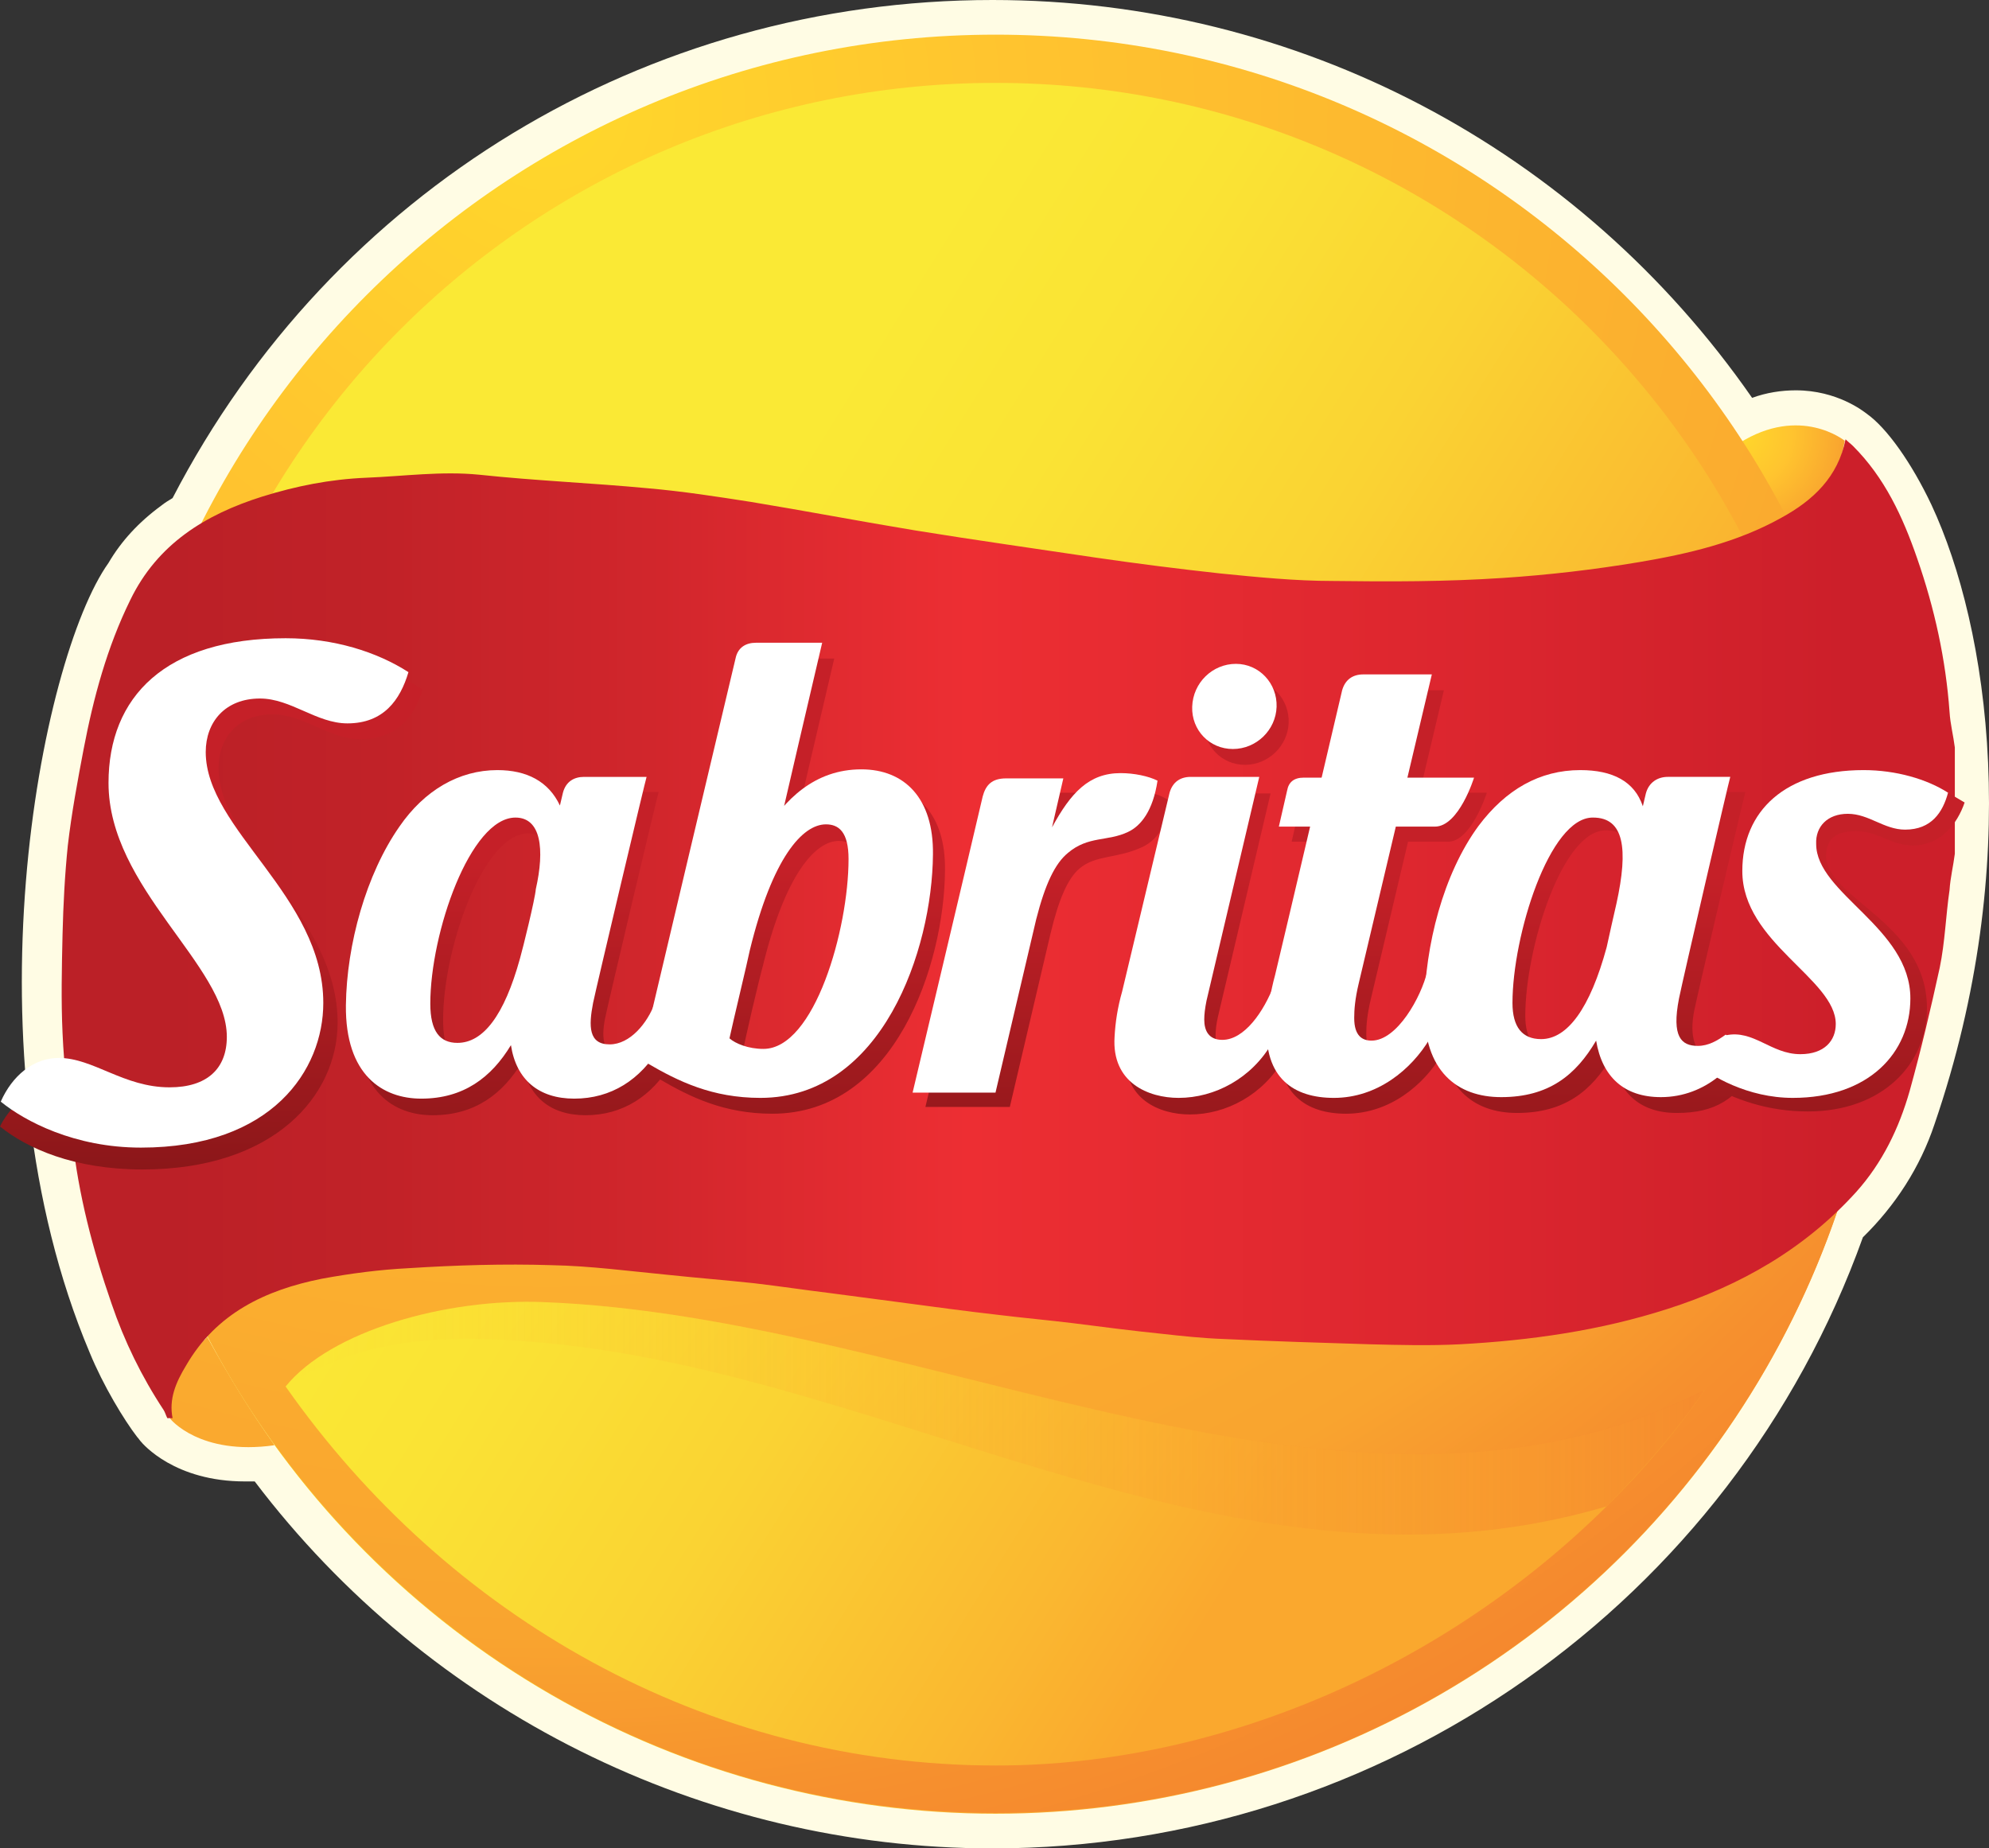
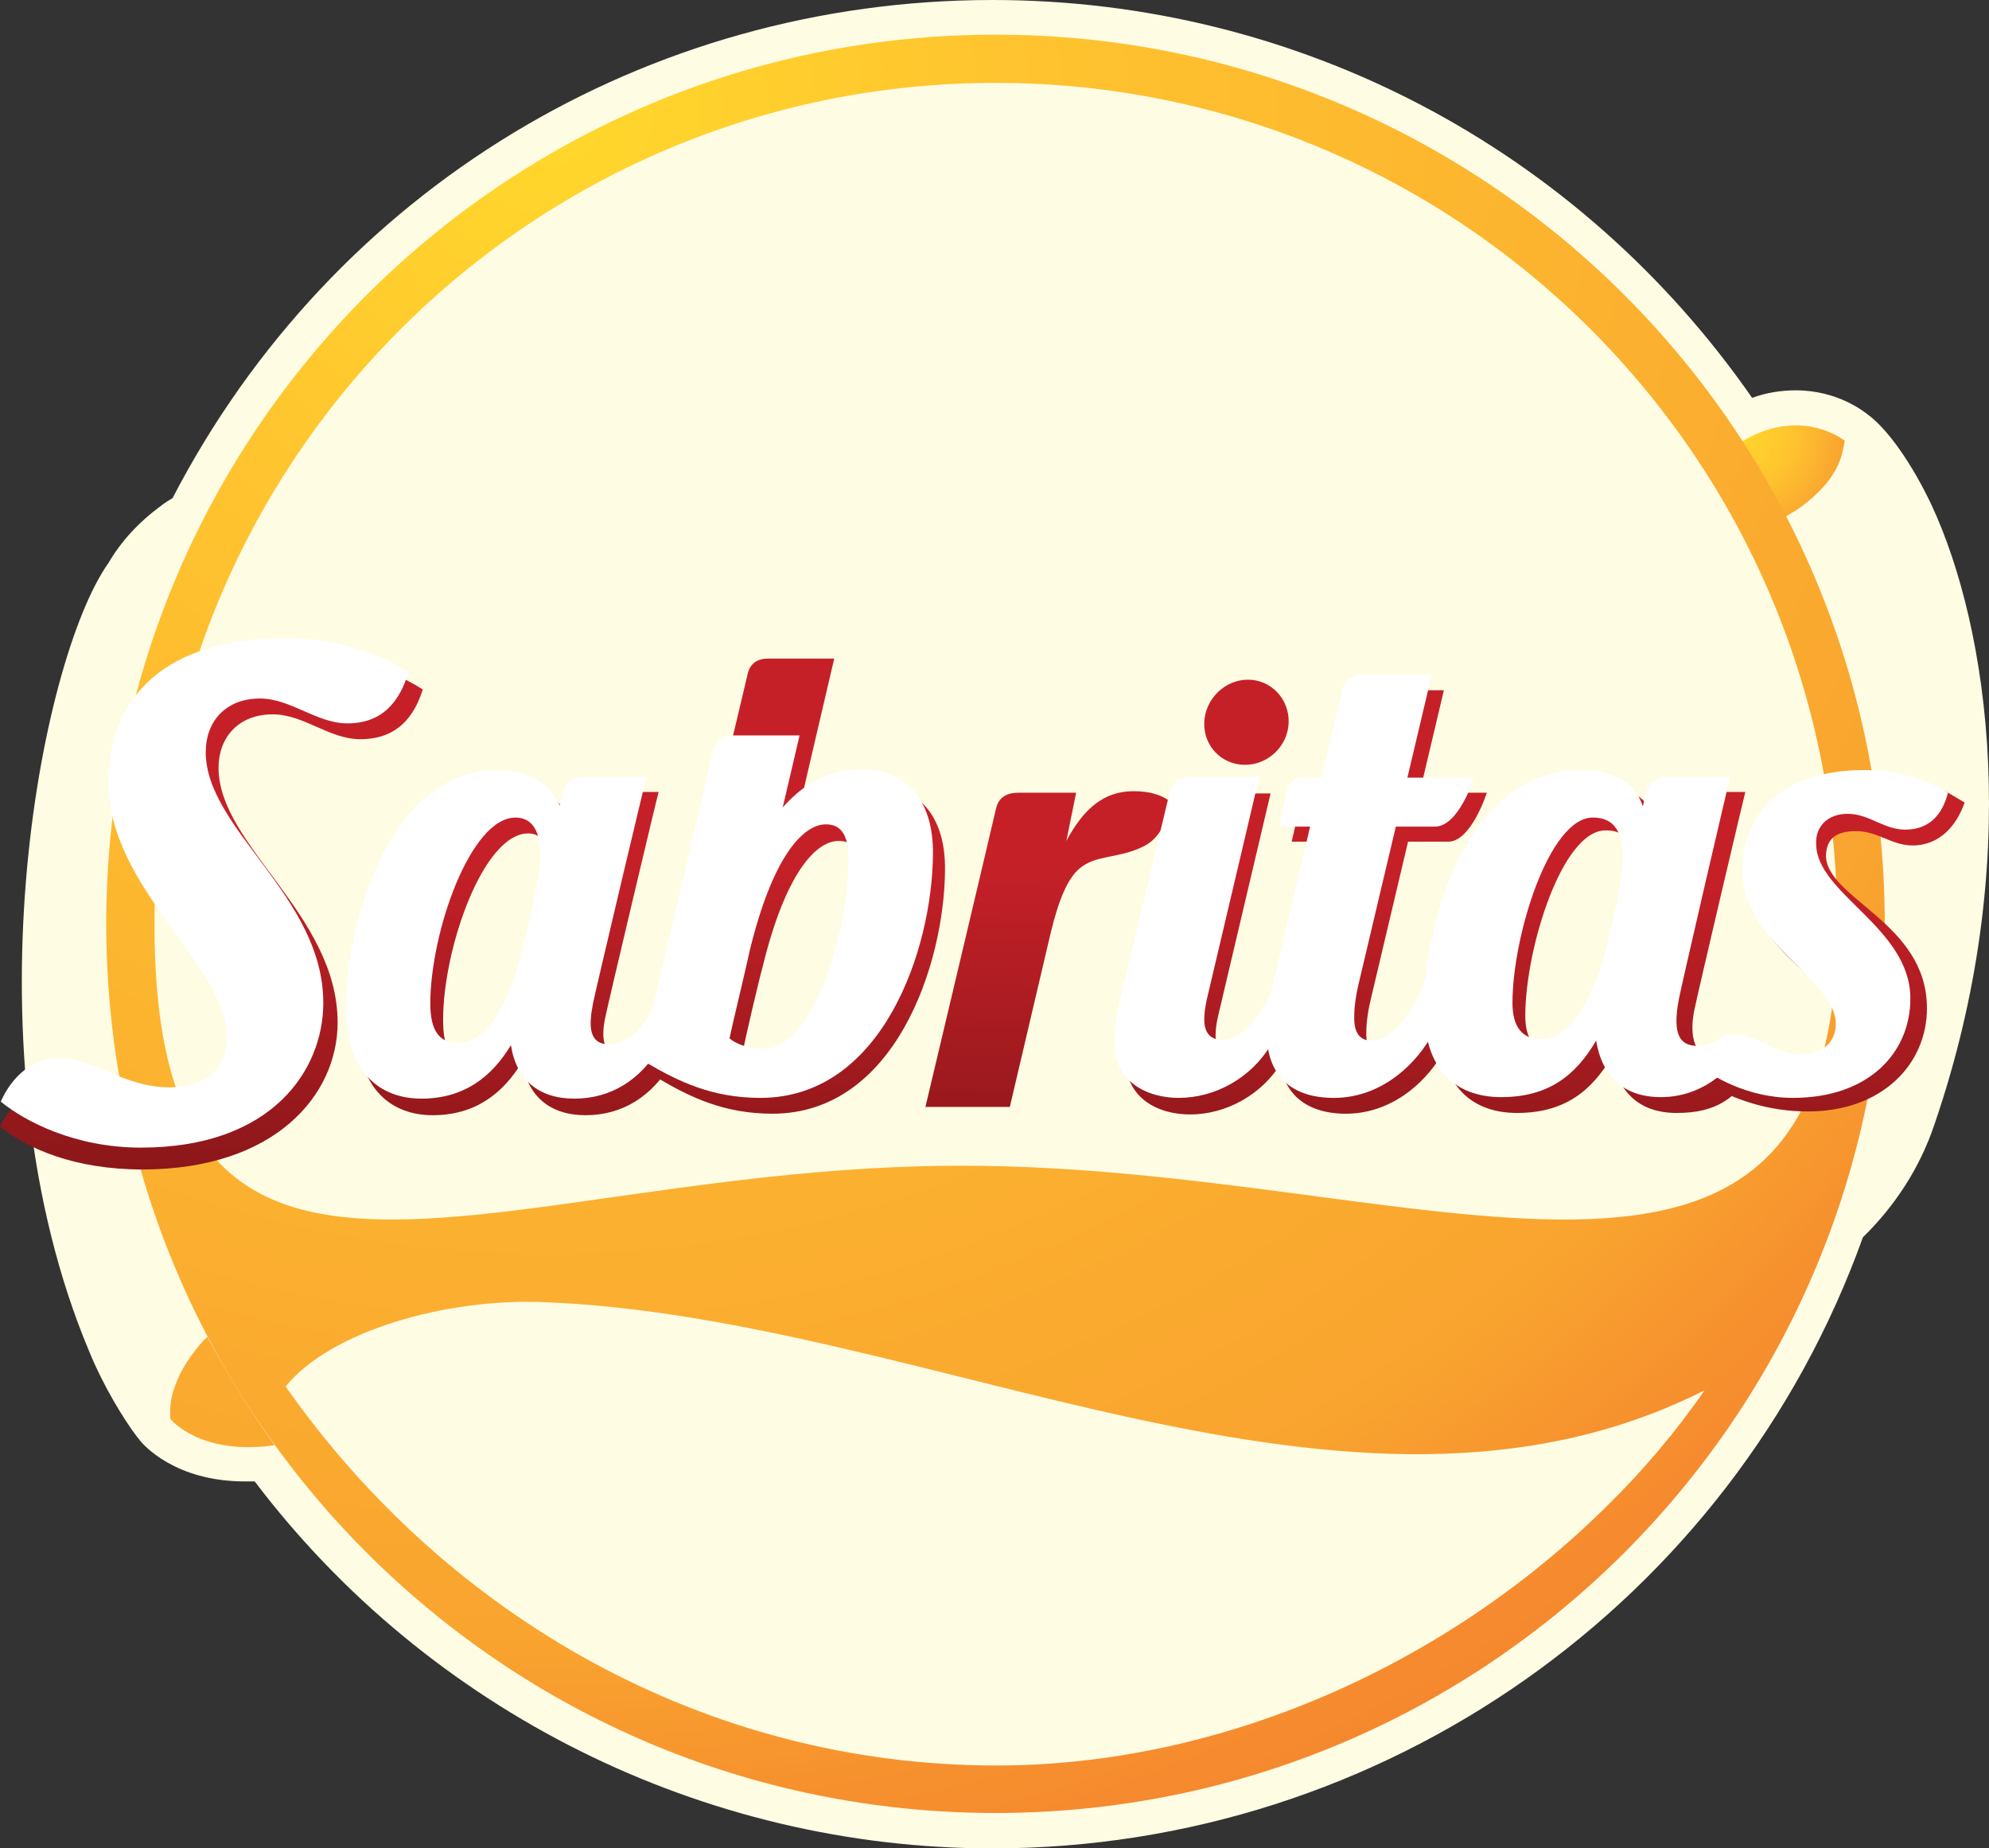
<svg xmlns="http://www.w3.org/2000/svg" version="1.1" id="Modo_de_aislamiento" x="0px" y="0px" viewBox="0 0 263.934 245.3" xml:space="preserve">
  <rect x="0" y="0" width="263.934" height="245.3" fill="#333333" stroke="none" />
  <style type="text/css" id="style2">
	.st0{fill:#FFFCE4;}
	.st1{fill:url(#SVGID_1_);}
	.st2{fill:url(#SVGID_00000114753484938283940690000013097110959335644319_);}
	.st3{fill:url(#SVGID_00000137132656912450978110000015808856136191490948_);}
	.st4{fill:url(#SVGID_00000070104228711810775600000014644217290356564362_);}
	.st5{fill:url(#SVGID_00000085232688250182351680000010747167826689716668_);}
	.st6{fill:url(#SVGID_00000063598991992367835900000010380216378956734352_);}
	.st7{fill:url(#SVGID_00000085252513869545790960000018348450047753046164_);}
	.st8{fill:#FFFFFF;}
	.st9{fill:#002F87;}
	.st10{fill:#8A3036;}
	.st11{fill:#D7282F;}
</style>
  <g id="g131" transform="translate(0.1)">
    <path class="st0" d="m 131.6,245.3 c -38.4,0 -74.8,-18.2 -97.9,-48.7 -0.5,0 -0.9,0 -1.3,0 -9.3,0 -13.5,-4.9 -13.9,-5.4 -0.1,-0.1 -0.2,-0.3 -0.4,-0.5 -1.7,-2.2 -4.5,-6.8 -6.3,-11.2 -16.8,-39.8 -6.6,-92 2.5,-104.8 1.7,-2.9 4,-5.4 7,-7.6 0.5,-0.4 1,-0.7 1.5,-1 C 44,25.2 85.6,0 131.6,0 c 40.5,0 77.8,19.7 100.8,52.8 1.9,-0.7 3.9,-1 5.8,-1 5.5,0 9,2.8 9.4,3.1 v 0 c 2.7,1.9 6,6.6 8.6,12.1 7.6,16.3 12.3,47.5 0.4,82.2 -1.9,5.7 -5.2,10.8 -9.5,15 -17.4,48.5 -63.7,81.1 -115.5,81.1 z" id="path4" />
    <linearGradient id="SVGID_1_" gradientUnits="userSpaceOnUse" x1="44.289" y1="454.206" x2="224.135" y2="565.875" gradientTransform="translate(0,-386)">
      <stop offset="0.224" style="stop-color:#FAE935" id="stop6" />
      <stop offset="0.359" style="stop-color:#FAE334" id="stop8" />
      <stop offset="0.535" style="stop-color:#FAD333" id="stop10" />
      <stop offset="0.734" style="stop-color:#FAB830" id="stop12" />
      <stop offset="0.831" style="stop-color:#FAA82E" id="stop14" />
    </linearGradient>
-     <circle class="st1" cx="132" cy="122.7" r="118" id="circle17" style="fill:url(#SVGID_1_)" />
    <radialGradient id="SVGID_00000036221483176627888250000015157795896521725347_" cx="230.589" cy="443.758" r="14.028" gradientTransform="translate(0,-386)" gradientUnits="userSpaceOnUse">
      <stop offset="0" style="stop-color:#FFD82B" id="stop19" />
      <stop offset="0.5" style="stop-color:#FFC42F" id="stop21" />
      <stop offset="0.894" style="stop-color:#FAAB2F" id="stop23" />
      <stop offset="1" style="stop-color:#F9A42F" id="stop25" />
    </radialGradient>
    <path style="fill:url(#SVGID_00000036221483176627888250000015157795896521725347_)" d="m 238.1,67.8 c 1.1,-0.7 2.2,-1.6 3.2,-2.6 1.2,-1.2 2.2,-2.6 2.8,-4.2 0.3,-0.8 0.6,-2.5 0.6,-2.5 0,0 -5.9,-4.8 -14,0.3 2.1,3.2 4.1,6.6 5.8,10 0.6,-0.4 1.1,-0.7 1.6,-1 z" id="path28" />
    <radialGradient id="SVGID_00000090274494794931924560000015756867118718109622_" cx="91.452" cy="343.723" r="328.834" gradientTransform="translate(0,-386)" gradientUnits="userSpaceOnUse">
      <stop offset="1.150076e-03" style="stop-color:#FFD82B" id="stop30" />
      <stop offset="0.25" style="stop-color:#FFC42F" id="stop32" />
      <stop offset="0.822" style="stop-color:#F9A42F" id="stop34" />
      <stop offset="0.916" style="stop-color:#F6902E" id="stop36" />
      <stop offset="0.985" style="stop-color:#F5872E" id="stop38" />
    </radialGradient>
    <path style="fill:url(#SVGID_00000090274494794931924560000015756867118718109622_)" d="m 27.4,177.4 c -0.2,0.2 -0.3,0.4 -0.5,0.5 -1.6,1.8 -3,3.8 -3.8,6.1 -0.5,1.3 -0.7,2.7 -0.6,4.3 0,0 3.9,4.9 13.8,3.5 l -0.1,-0.2 c -3.2,-4.5 -5.9,-8.9 -8.7,-14 z" id="path41" />
    <g id="g69">
      <radialGradient id="SVGID_00000094608602197319033390000017126795362083655089_" cx="72.618" cy="400.495" r="246.379" gradientTransform="translate(0,-386)" gradientUnits="userSpaceOnUse">
        <stop offset="0" style="stop-color:#FFD82B" id="stop43" />
        <stop offset="0.25" style="stop-color:#FFC42F" id="stop45" />
        <stop offset="0.822" style="stop-color:#F9A42F" id="stop47" />
        <stop offset="0.918" style="stop-color:#F6902E" id="stop49" />
        <stop offset="0.988" style="stop-color:#F5872E" id="stop51" />
      </radialGradient>
      <path style="fill:url(#SVGID_00000094608602197319033390000017126795362083655089_)" d="m 132,4.6 c -65.2,0 -118,52.8 -118,118 0,65.2 52.8,118 118,118 65.2,0 118,-52.8 118,-118 0,-65.2 -52.8,-118 -118,-118 z m 94.1,179.9 c -3.8,5.5 -8.2,10.7 -13,15.4 v 0 c -21.2,21 -51,34.4 -81,34.4 -38.6,0 -72.9,-19.8 -94.3,-50.3 6,-7.4 21.3,-11.7 34.1,-11.2 51.3,1.9 107,35.4 154,11.8 v 0 c 0,0 0.1,0 0.2,-0.1 z M 127.5,154.7 C 65.8,154.7 20.4,184.4 20.4,122.7 20.3,61 70.3,11 132,11 c 61.7,0 111.7,50 111.7,111.7 0,61.7 -54.6,32 -116.2,32 z" id="path54" />
      <linearGradient id="SVGID_00000101820214592614154750000011571780674057718201_" gradientUnits="userSpaceOnUse" x1="37.719" y1="574.238" x2="226.034" y2="574.238" gradientTransform="translate(0,-386)">
        <stop offset="0" style="stop-color:#FFC42F;stop-opacity:0" id="stop56" />
        <stop offset="0.231" style="stop-color:#FEBE2F;stop-opacity:0.196" id="stop58" />
        <stop offset="0.533" style="stop-color:#FBAE2F;stop-opacity:0.453" id="stop60" />
        <stop offset="0.874" style="stop-color:#F7932E;stop-opacity:0.743" id="stop62" />
        <stop offset="1" style="stop-color:#F5872E;stop-opacity:0.85" id="stop64" />
      </linearGradient>
-       <path style="fill:url(#SVGID_00000101820214592614154750000011571780674057718201_)" d="m 225.8,184.6 c -47,23.5 -102.8,-10 -154,-11.8 -12.8,-0.5 -28.1,3.9 -34.1,11.2 11.2,-7.1 23.2,-6.8 34.3,-5.8 47.2,4.3 92.3,36.2 141.1,21.7 v 0 c 4.8,-4.8 9.2,-9.9 13,-15.4 -0.1,0.1 -0.2,0.1 -0.3,0.1 z" id="path67" />
    </g>
    <linearGradient id="SVGID_00000068637622888089465520000001744433814488085689_" gradientUnits="userSpaceOnUse" x1="22.568" y1="509.286" x2="244.516" y2="509.286" gradientTransform="translate(0,-386)">
      <stop offset="0" style="stop-color:#BB2027" id="stop71" />
      <stop offset="0.124" style="stop-color:#C12228" id="stop73" />
      <stop offset="0.287" style="stop-color:#D1262C" id="stop75" />
      <stop offset="0.47" style="stop-color:#EC2E33" id="stop77" />
      <stop offset="0.476" style="stop-color:#ED2E33" id="stop79" />
      <stop offset="0.806" style="stop-color:#DA252E" id="stop81" />
      <stop offset="1" style="stop-color:#CC1F2A" id="stop83" />
    </linearGradient>
-     <path style="fill:url(#SVGID_00000068637622888089465520000001744433814488085689_)" d="m 22.8,188.2 c -0.2,0 -0.5,0 -0.7,0 -0.2,-0.4 -0.3,-0.8 -0.5,-1.1 C 18.7,182.7 16.4,178 14.7,173 12.2,165.8 10.3,158.5 9.5,151 9,146.4 8.4,141.8 8.2,137.1 8,132.8 8.1,128.4 8.2,124 c 0.1,-4 0.3,-7.9 0.7,-11.8 0.5,-4.3 1.3,-8.6 2.1,-12.8 1.3,-6.8 3.1,-13.5 6.2,-19.8 3.6,-7.4 9.9,-11.3 17.5,-13.7 4.5,-1.4 9,-2.3 13.8,-2.5 5,-0.2 10,-0.9 15,-0.4 7.5,0.8 15,1.1 22.4,1.8 4.6,0.4 9.1,1.1 13.6,1.8 7.3,1.2 14.6,2.6 21.9,3.8 8,1.3 15.9,2.4 23.9,3.6 5.5,0.8 11,1.5 16.5,2.1 5,0.5 10,1 15,1 7.5,0.1 15,0.1 22.5,-0.4 6.1,-0.4 12.1,-1.1 18.1,-2.1 6.5,-1.1 13,-2.6 18.9,-5.9 4.2,-2.3 7.5,-5.4 8.5,-10.4 0.4,0.4 0.7,0.6 1,0.9 4.2,4.2 6.6,9.4 8.5,14.9 2.3,6.6 3.8,13.4 4.3,20.4 0.1,1.6 0.5,3.1 0.7,4.7 0,4.7 0,9.4 0,14.1 -0.2,1.6 -0.6,3.2 -0.7,4.8 -0.5,3.4 -0.6,6.9 -1.3,10.3 -1.2,5.5 -2.5,11 -4,16.4 -1.4,4.9 -3.6,9.5 -7.1,13.4 -6.8,7.5 -15.3,12.4 -25,15.5 -9,2.9 -18.3,4.2 -27.6,4.7 -4,0.2 -7.9,0.1 -11.9,0 -6.5,-0.2 -13,-0.4 -19.4,-0.7 -2.8,-0.1 -5.6,-0.4 -8.3,-0.7 -3.9,-0.4 -7.8,-0.9 -11.7,-1.4 -3.3,-0.4 -6.6,-0.7 -9.9,-1.1 -4.4,-0.5 -8.8,-1.1 -13.3,-1.7 -3,-0.4 -6.1,-0.8 -9.1,-1.2 -3.3,-0.4 -6.6,-0.9 -10,-1.3 -3.7,-0.4 -7.5,-0.7 -11.3,-1.1 -5.2,-0.5 -10.4,-1.2 -15.6,-1.3 -6.3,-0.2 -12.7,0 -19,0.4 -3.9,0.2 -7.7,0.7 -11.5,1.4 -7.5,1.5 -14,4.6 -18,11.5 -1.4,2.3 -2.3,4.5 -1.8,7 z" id="path86" />
    <g id="g125">
      <linearGradient id="SVGID_00000181069463254963841170000016493205172051857566_" gradientUnits="userSpaceOnUse" x1="130.956" y1="466.687" x2="129.923" y2="545.834" gradientTransform="translate(0,-386)">
        <stop offset="0.434" style="stop-color:#C52028" id="stop88" />
        <stop offset="1" style="stop-color:#871618" id="stop90" />
      </linearGradient>
      <path style="fill:url(#SVGID_00000181069463254963841170000016493205172051857566_)" d="m 101.1,128.3 c 3,-12.3 7,-16.7 10.1,-16.7 1.7,0 3,1 3,4.6 0,9.3 -4.5,25.2 -11,25.2 -2,0 -4,-0.7 -4.8,-1.4 0.2,-1.5 2.3,-10.3 2.7,-11.7 z m 2.9,-12.4 c 0.5,-2.5 6.6,-28.5 6.6,-28.5 h -8.8 c -1.3,0 -2.4,0.6 -2.7,2.1 l -6.5,27.4 c -0.4,1.7 -3.8,16.1 -5.3,22.4 -0.1,0.3 0.6,0.5 0.5,0.7 -0.5,1.9 -0.4,3.1 -0.4,3.2 4.1,2.4 8.6,4.6 15,4.6 16.2,0 22.8,-19.7 22.9,-32.3 0.1,-7.5 -3.8,-11.3 -9.5,-11.3 -6.2,0 -10.2,4 -13,8.6 m -14.4,22.3 c -1,2.7 -3.3,5.1 -5.6,5.1 -2.8,0 -3.2,-2.1 -2.6,-5.1 0.5,-2.4 7,-29.8 7.1,-30 H 79 c -1.3,0 -2.4,0.6 -2.8,2.1 l -0.5,2.1 c -1.1,-3.3 -4.1,-5.1 -8.3,-5.1 -11.4,0 -19.9,16.6 -20.1,31.4 -0.1,9.3 4.9,12.4 10,12.4 5.6,0 9.3,-2.8 11.9,-7.1 0.7,4.6 3.7,7.1 8.4,7.1 4.9,0 8.8,-2.5 11.4,-6.9 M 70.6,129.3 c -2.1,7.6 -4.9,11.2 -8.3,11.2 -2.8,0 -3.6,-1.5 -3.6,-5.2 0,-9.4 5.3,-24.7 11.3,-24.7 3.7,0 3.3,6.5 2.1,12.3 -0.2,1.3 -1.2,5.1 -1.5,6.4 z m 126.6,-24.1 c 0,0 -18.4,0 -22.6,0 -1.2,0 -1.9,0.7 -2.2,1.7 l -1.1,4.8 c 0.5,0 18,0 20.7,0 3.1,0.1 5.2,-6.5 5.2,-6.5 z m -37.5,-9.3 c -0.1,3.1 2.3,5.6 5.4,5.6 3.1,0 5.7,-2.5 5.8,-5.6 0.1,-3.1 -2.3,-5.7 -5.4,-5.7 -3.1,0 -5.7,2.6 -5.8,5.7 z m -17,9.3 h -7.6 c -1.9,0 -2.8,0.8 -3.1,2.4 -2.1,9 -9.3,39.3 -9.3,39.3 h 11.2 c 0,0 4.2,-17.9 5.4,-23 1.1,-4.6 2.3,-7.3 3.8,-8.6 2.2,-1.9 5,-1.3 8.4,-2.9 1.7,-0.8 3.3,-2.6 3.6,-6.1 -1.1,-0.8 -2.6,-1.3 -4.8,-1.3 -3.9,0 -6.6,2.3 -8.9,6.6 z m 48.2,25.8 c -0.8,3.4 -4,9.2 -7.4,9.2 -1.2,0 -2.3,-0.6 -2.3,-3 0,-1.1 0.1,-2.5 0.6,-4.6 l 9.7,-41 h -9.1 c -1.3,0 -2.4,0.6 -2.8,2.1 0,0 -7.7,32.5 -8.9,37.8 -0.5,2.2 -0.9,4.6 -1.1,6.5 -0.4,7.1 3.6,9.8 8.9,9.8 5.8,0 10.3,-3.8 12.7,-7.8 m -20.7,-7.2 c -1.4,3.6 -4,7.4 -6.9,7.4 -1.8,0 -2.4,-1.2 -2.4,-2.7 0,-0.8 0.1,-1.6 0.3,-2.5 l 7,-29.7 h -9.1 c -1.3,0 -2.4,0.6 -2.8,2.1 l -6.3,26.4 c -0.5,2.2 -0.8,4.1 -1,6 -0.4,6.1 4.5,8.1 8.5,8.1 4.8,0 9.7,-2.6 12.4,-7.3 m 63.8,0.6 c -1.3,0 -4.5,0 -6.4,-0.4 -3,-0.6 -3.5,-3.4 -2.9,-6.6 0.5,-2.5 6.7,-28.8 6.8,-29.1 h -8.3 c -1.3,0 -2.5,0.7 -2.9,2.2 l -0.5,2.2 c -0.9,-3.7 -3.9,-5.3 -8.2,-5.3 -12.9,0 -20.5,17.4 -20.6,31.6 -0.1,8.5 4.4,11.9 10.2,11.9 6.3,0 9.9,-2.9 12.6,-7.5 0.8,4.8 3.7,7.5 8.6,7.5 5.1,0 8,-1.8 10.7,-6.5 m -18.3,-13.8 c -2.2,8.1 -5.2,12.2 -8.7,12.2 -2.5,0 -3.8,-1.6 -3.8,-4.8 0,-8.9 4.9,-24.7 10.7,-24.6 4.1,0 4.7,4.1 3.1,11.4 -0.2,1.4 -0.9,4.4 -1.3,5.8 z m 31.4,-17.1 c 2.9,0 4.7,1.9 7.5,1.9 3.7,0 5.9,-2.8 6.9,-5.7 -0.7,-0.4 -2,-1.2 -2.7,-1.6 -0.1,0 -0.6,0.7 -0.7,0.6 -2.5,-1 -5.3,-1.6 -8.4,-1.6 -10.4,0 -16.5,5.3 -16.5,13.3 0,9.5 12.1,13.2 12.1,19.2 0,2.5 -1.5,4.8 -7,4.8 -1.7,0 -3.6,-0.1 -6.9,-0.1 -2.6,0 -3.5,0 -4.5,2.5 4.1,2.4 8.6,3.9 13.8,3.9 9.9,0 15.8,-6.3 15.8,-13.7 0,-11.4 -13.4,-14.5 -13.4,-20.3 0.1,-2.1 1.2,-3.2 4,-3.2 z M 56,91.5 C 51.8,88.8 46.1,87 39.7,87 c -15.9,0 -23.5,7.8 -23.5,19.2 0,14 15.7,24.1 15.7,33.7 0,3.7 -2.6,6.7 -7.6,6.7 -6.1,0 -10.1,-3.9 -14.7,-3.9 -3.4,0 -8.1,3.4 -9.7,6.8 3.6,2.9 9.8,5.7 18.9,5.7 17.5,0 25.9,-9.8 25.9,-19.5 0,-14.3 -15.8,-23.5 -15.8,-33.8 0,-4 2.6,-7.1 7.2,-7.1 4.1,0 7.5,3.3 11.6,3.3 5,0 7.2,-3.1 8.3,-6.6 z" id="path93" />
      <g id="g123">
        <g id="g117">
          <g id="g111">
            <g id="g109">
-               <path class="st8" d="m 99.4,126.1 c 3,-12.3 7,-16.7 10.1,-16.7 1.7,0 3,1 3,4.6 0,9.3 -4.5,25.2 -11.3,25.2 -2,0 -3.7,-0.7 -4.5,-1.4 0.4,-1.9 2.4,-10.2 2.7,-11.7 z m 3,-12.3 c 0.5,-2.5 6.6,-28.5 6.6,-28.5 h -8.8 c -1.3,0 -2.4,0.6 -2.7,2.1 L 91,114.8 c -0.4,1.7 -3.8,16.1 -5.3,22.4 -0.1,0.3 0.6,0.5 0.5,0.7 -0.5,1.9 -0.4,3.1 -0.4,3.2 4.1,2.4 8.6,4.6 15,4.6 16.2,0 22.8,-19.7 22.9,-32.3 0.1,-7.5 -3.8,-11.3 -9.5,-11.3 -6.2,0 -10.2,4 -13,8.6" id="path95" />
+               <path class="st8" d="m 99.4,126.1 c 3,-12.3 7,-16.7 10.1,-16.7 1.7,0 3,1 3,4.6 0,9.3 -4.5,25.2 -11.3,25.2 -2,0 -3.7,-0.7 -4.5,-1.4 0.4,-1.9 2.4,-10.2 2.7,-11.7 z c 0.5,-2.5 6.6,-28.5 6.6,-28.5 h -8.8 c -1.3,0 -2.4,0.6 -2.7,2.1 L 91,114.8 c -0.4,1.7 -3.8,16.1 -5.3,22.4 -0.1,0.3 0.6,0.5 0.5,0.7 -0.5,1.9 -0.4,3.1 -0.4,3.2 4.1,2.4 8.6,4.6 15,4.6 16.2,0 22.8,-19.7 22.9,-32.3 0.1,-7.5 -3.8,-11.3 -9.5,-11.3 -6.2,0 -10.2,4 -13,8.6" id="path95" />
              <path class="st8" d="m 86.8,133.1 c -1,2.7 -3.3,5.5 -6,5.5 -2.8,0 -2.8,-2.4 -2.2,-5.5 0.5,-2.4 7,-29.8 7.1,-30 h -8.3 c -1.3,0 -2.4,0.6 -2.8,2.1 l -0.4,1.7 c -1.5,-3.2 -4.4,-4.7 -8.3,-4.7 -5.1,0 -9.7,2.7 -13,7.5 -4.4,6.3 -7,15.6 -7.1,23.7 -0.1,9.3 4.9,12.4 10,12.4 5.6,0 9.3,-2.8 11.9,-7.1 0.7,4.6 3.7,7.1 8.4,7.1 4.9,0 8.8,-2.5 11.4,-6.9 M 68.9,127.2 c -2.1,7.6 -4.9,11.2 -8.3,11.2 -2.3,0 -3.6,-1.5 -3.6,-5.2 0,-9.4 5.3,-24.7 11.3,-24.7 3.4,0 3.9,4.2 2.7,9.5 -0.1,1.3 -1.7,7.8 -2.1,9.2 z" id="path97" />
              <path class="st8" d="m 190.3,109.7 c -2.7,0 -20.2,0 -20.7,0 l 1.1,-4.8 c 0.2,-1.1 0.9,-1.7 2.2,-1.7 4.2,0 22.6,0 22.6,0 0,0 -2,6.5 -5.2,6.5 z" id="path99" />
-               <path class="st8" d="m 158.1,93.8 c -0.1,3.1 2.3,5.6 5.4,5.6 3.1,0 5.7,-2.5 5.8,-5.6 0.1,-3.1 -2.3,-5.7 -5.4,-5.7 -3.1,0 -5.7,2.5 -5.8,5.7 z" id="path101" />
-               <path class="st8" d="m 139.5,109.8 c 2.5,-4.6 4.9,-7.2 9.1,-7.2 1.8,0 3.7,0.4 4.9,1 -0.6,4 -2.2,6 -3.9,6.8 -2.7,1.3 -5.3,0.5 -8,2.8 -1.7,1.4 -3,4.1 -4.2,8.8 -1.2,5.1 -5.4,23 -5.4,23 h -11 c 0,0 7.2,-30.3 9.3,-39.3 0.4,-1.5 1.2,-2.4 3.1,-2.4 h 7.6 z" id="path103" />
              <path class="st8" d="m 189.6,137.9 c -2.4,4 -6.9,7.8 -12.7,7.8 -5.3,0 -9.3,-2.6 -8.9,-9.8 0.1,-1.9 0.5,-4.3 1.1,-6.5 1.3,-5.4 8.9,-37.8 8.9,-37.8 0.4,-1.4 1.4,-2.1 2.8,-2.1 h 9.1 l -9.7,41 c -0.5,2.1 -0.6,3.5 -0.6,4.6 0,2.4 1.1,3 2.3,3 3.4,0 6.6,-5.8 7.4,-9.2" id="path105" />
              <path class="st8" d="m 168.7,138.4 c -2.7,4.7 -7.6,7.3 -12.4,7.3 -4,0 -8.9,-2 -8.5,-8.1 0.1,-1.9 0.4,-3.9 1,-6 l 6.3,-26.4 c 0.4,-1.4 1.4,-2.1 2.8,-2.1 h 9.1 l -7,29.7 c -0.2,1 -0.3,1.8 -0.3,2.5 0,1.5 0.6,2.7 2.4,2.7 2.9,0 5.5,-3.7 6.9,-7.4" id="path107" />
            </g>
          </g>
          <path class="st8" d="m 228.9,137.3 c -1.1,0.8 -2.3,1.5 -3.7,1.5 -2.2,0 -3.5,-1.2 -2.5,-6.3 0.5,-2.5 6.7,-29.2 6.8,-29.4 h -8.3 c -1.3,0 -2.5,0.7 -2.9,2.2 l -0.4,1.7 c -1.1,-3.3 -4,-4.8 -8.3,-4.8 -5.4,0 -9.9,2.6 -13.5,7.4 -4.7,6.4 -7.1,15.9 -7.2,24.1 -0.1,8.5 4.4,11.9 10.2,11.9 6.3,0 9.9,-2.9 12.6,-7.5 0.8,4.8 3.7,7.5 8.6,7.5 3,0 5.6,-1.1 7.6,-2.7 2.7,1.7 6.3,2.5 9.6,2.5 m -23.1,-25.5 c -0.3,1.3 -1,4.4 -1.3,5.8 -2.2,8.1 -5.2,12.2 -8.7,12.2 -2.5,0 -3.8,-1.6 -3.8,-4.8 0,-8.9 4.9,-24.7 10.7,-24.6 4.1,0 4.7,4.1 3.1,11.4 z" id="path113" />
          <path class="st8" d="m 245.1,108 c 2.8,0 4.8,2.1 7.6,2.1 3.5,0 5,-2.3 5.7,-4.9 -2.8,-1.8 -6.9,-3 -11.2,-3 -10.4,0 -16.1,5.4 -16.1,13.4 0,9.5 12.4,14.3 12.4,20.3 0,2.2 -1.5,4 -4.7,4 -3.9,0 -6.2,-3.3 -9.9,-2.5 -1.3,1.2 -3.2,1.2 -4.1,3.6 2.1,1.8 7,4.7 13,4.7 10.1,0 15.6,-6 15.6,-13.2 0,-9.4 -12.5,-13.9 -12.5,-20.5 -0.1,-2.3 1.5,-4 4.2,-4 z" id="path115" />
        </g>
        <g id="g121">
          <path class="st8" d="m 46,96 c -4.1,0 -7.5,-3.3 -11.6,-3.3 -4.6,0 -7.2,3.1 -7.2,7.1 0,10.3 15.6,19.1 15.6,33.3 0,8.9 -6.8,19.2 -24.2,19.2 -8.8,0 -15.4,-3.5 -18.6,-6.1 1.5,-3.4 4.3,-5.8 7.7,-5.8 4.6,0 8.6,3.9 14.7,3.9 5,0 7.6,-2.5 7.6,-6.7 0,-9.5 -15.7,-19.7 -15.7,-33.7 0,-11.4 7.5,-19.2 23.5,-19.2 6.4,0 12.1,1.8 16.3,4.5 C 53,92.9 50.8,96 46,96 Z" id="path119" />
        </g>
      </g>
    </g>
  </g>
</svg>